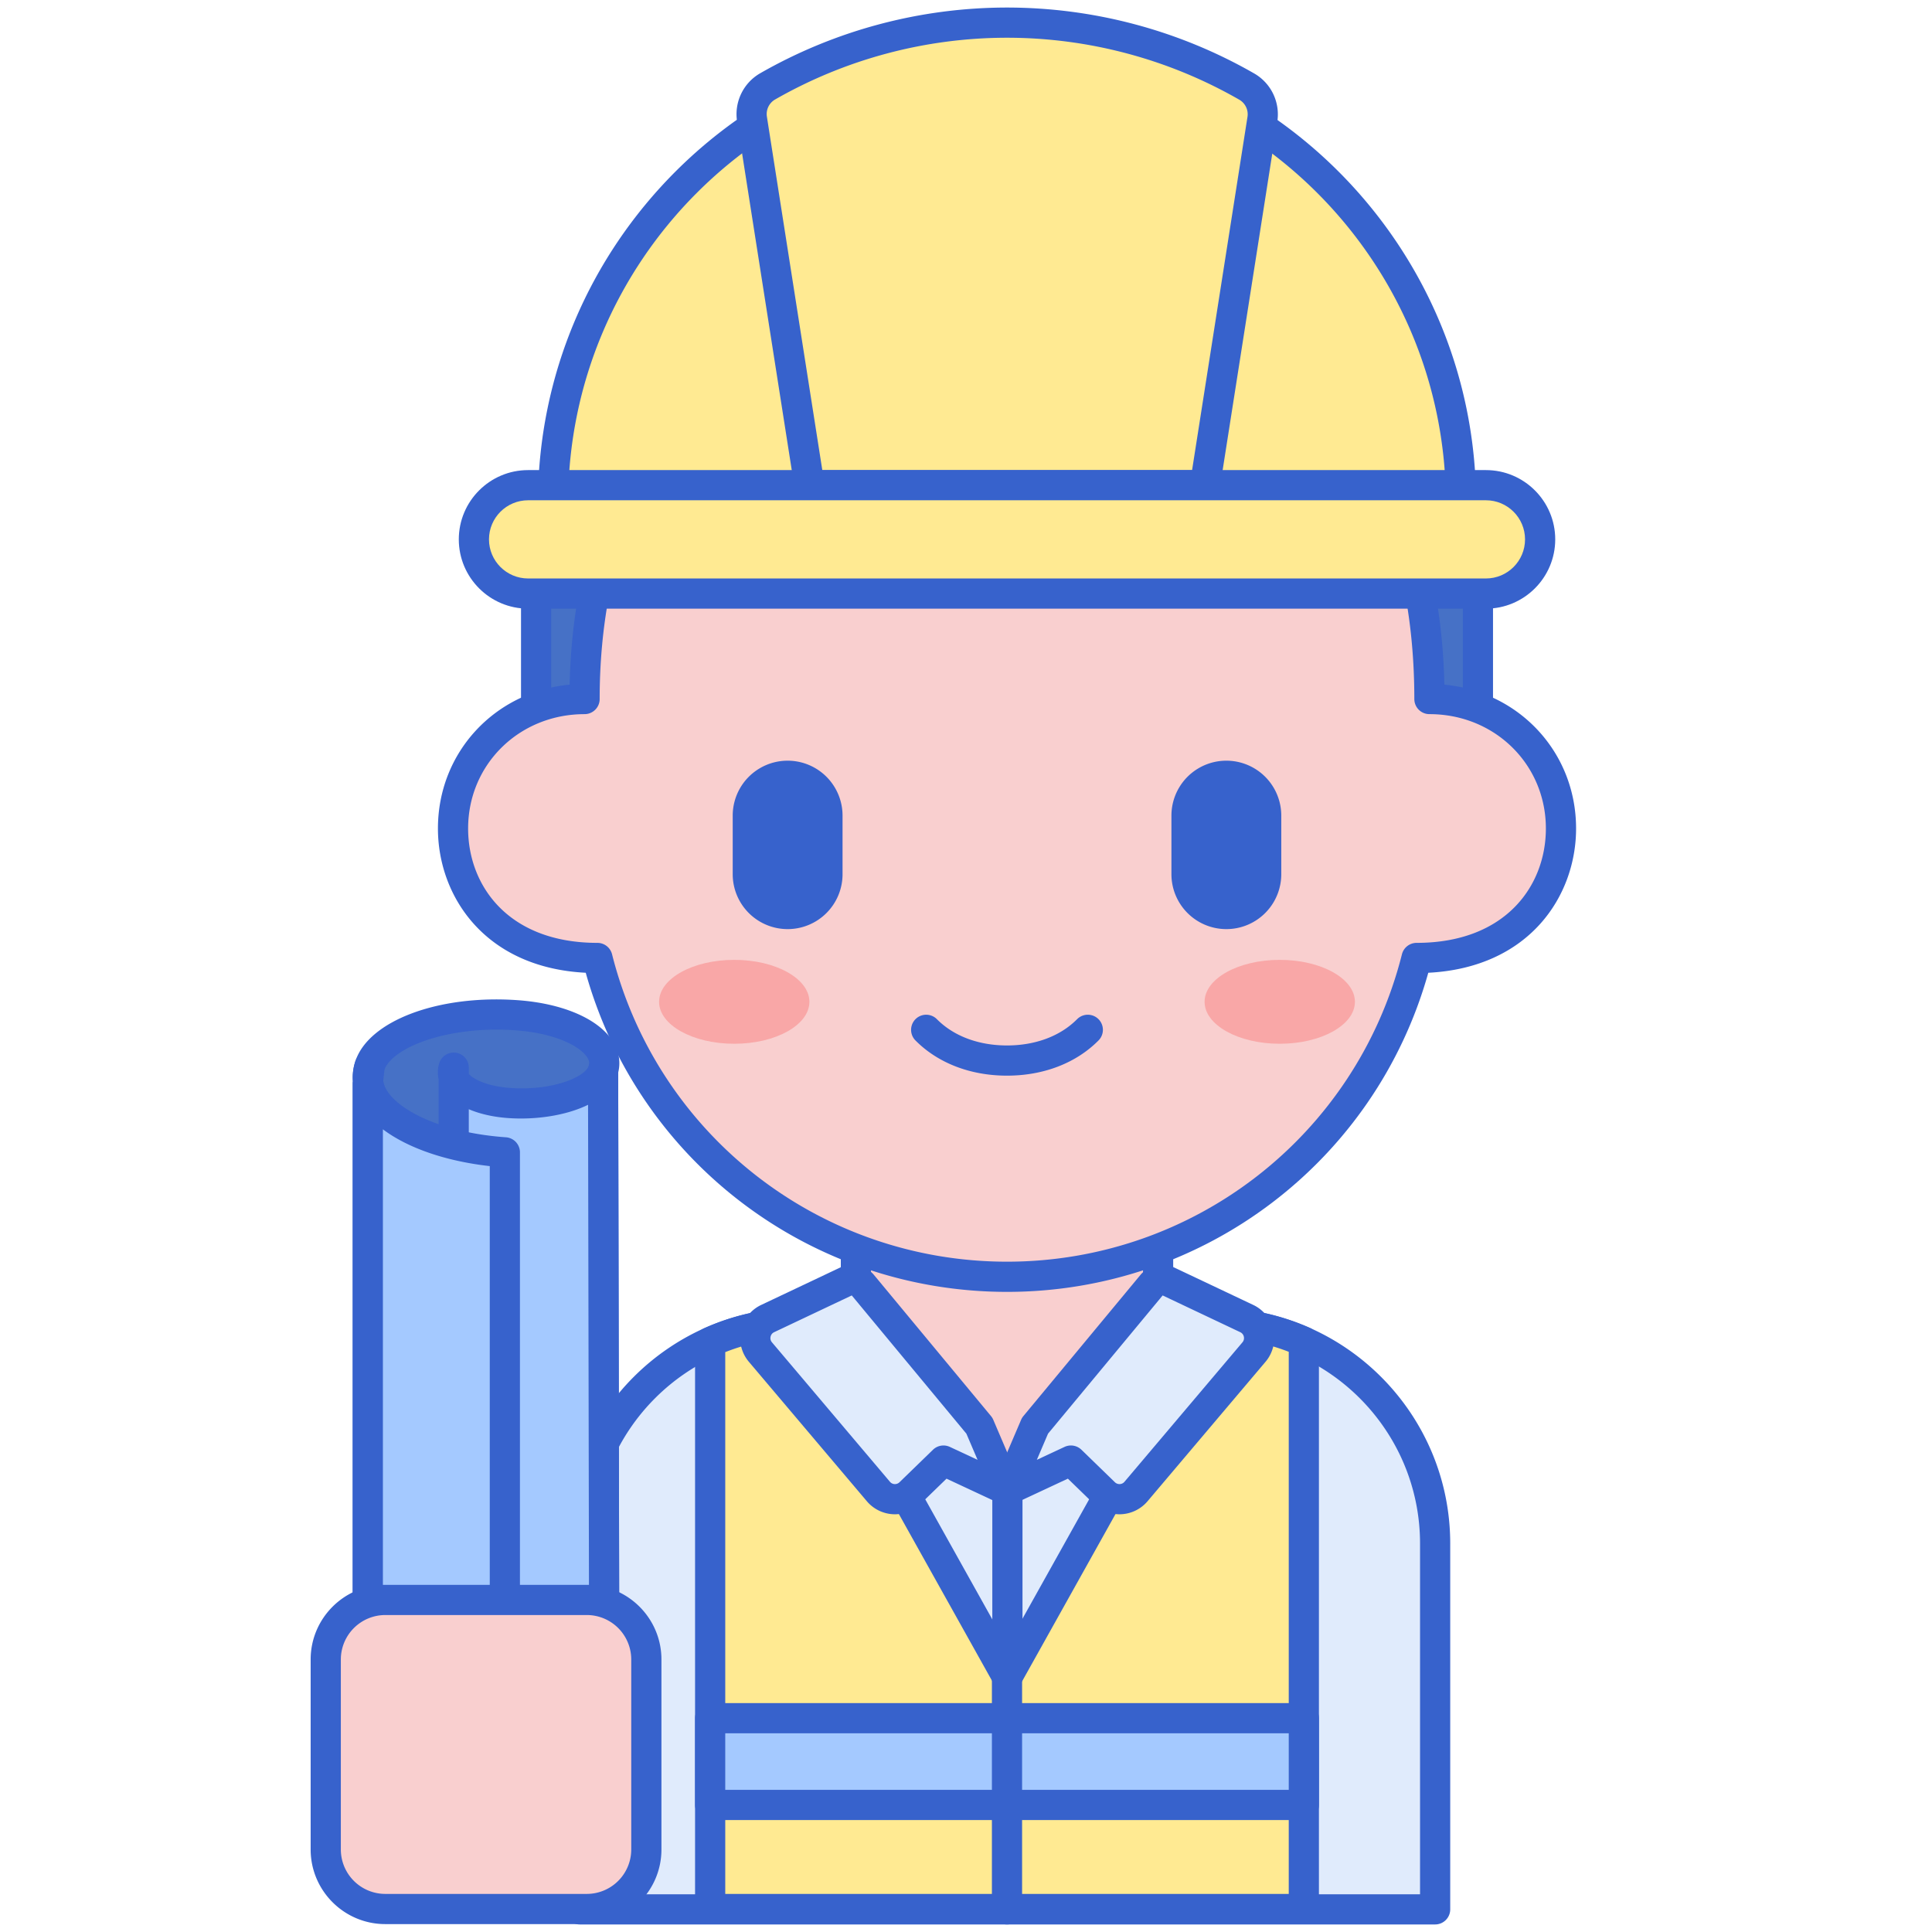
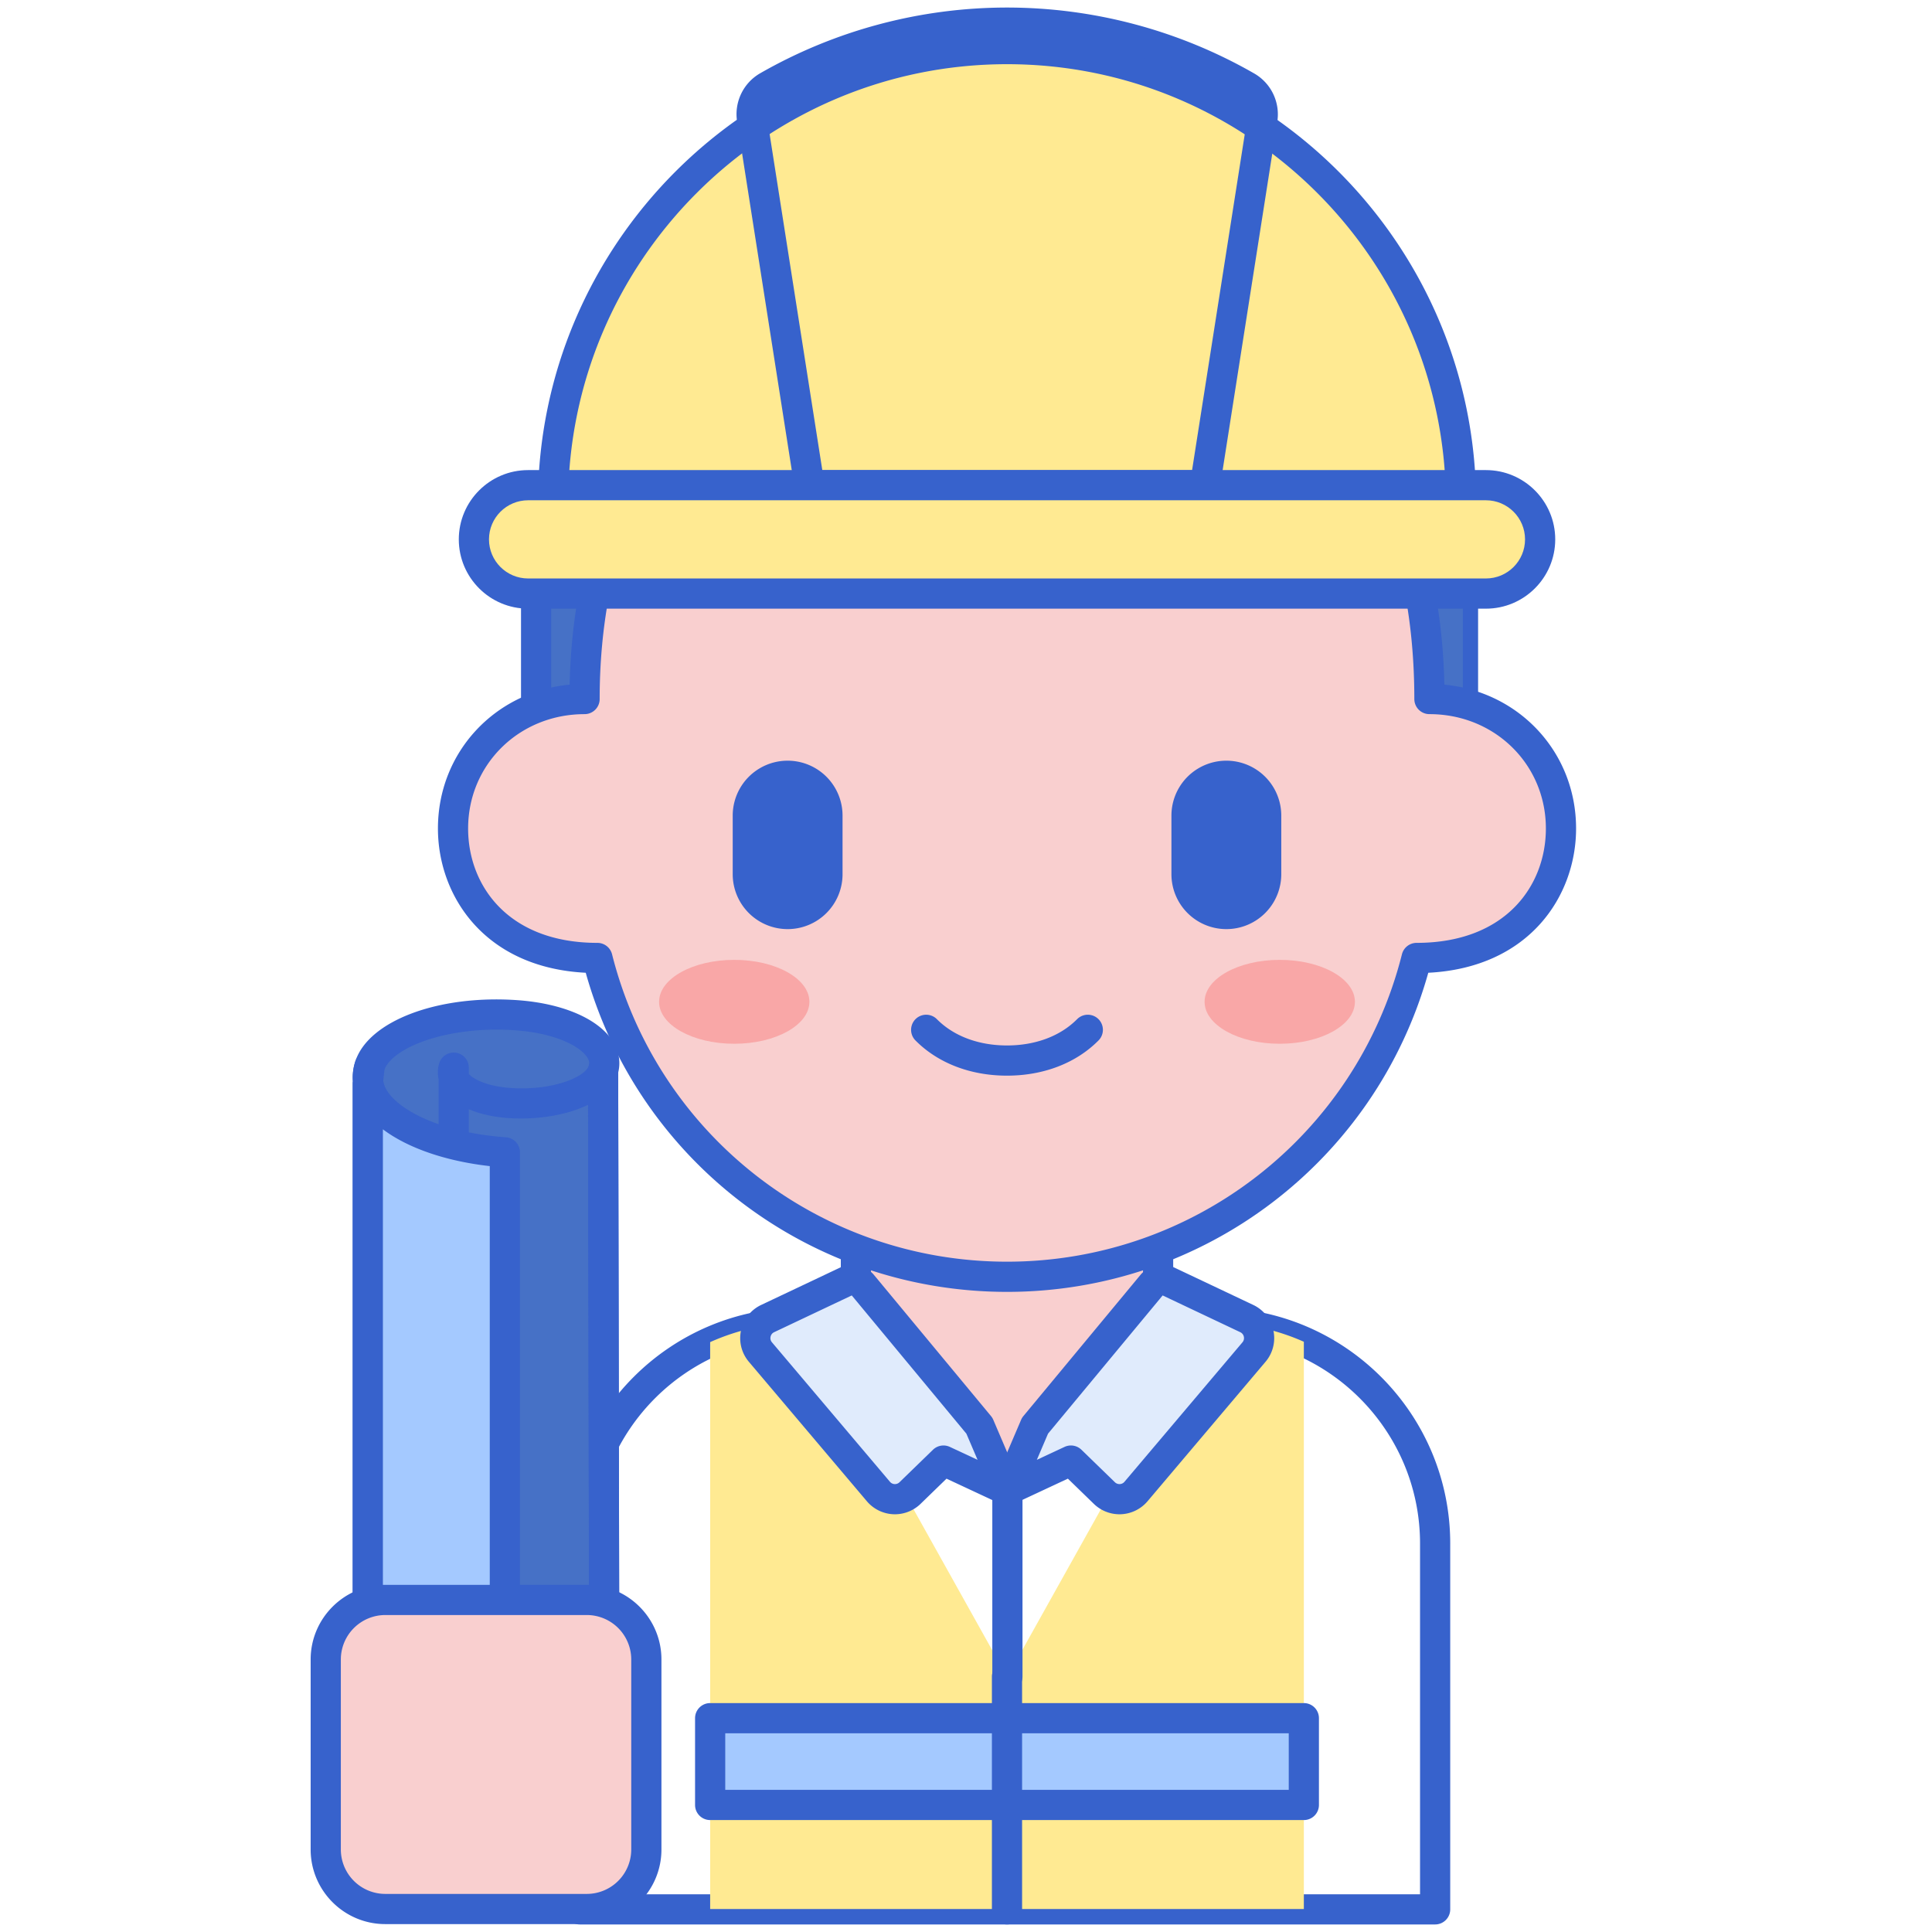
<svg xmlns="http://www.w3.org/2000/svg" version="1.1" width="512" height="512" x="0" y="0" viewBox="0 0 256 256" style="enable-background:new 0 0 512 512" xml:space="preserve" class="">
  <g>
-     <path fill="#e0ebfc" d="M190.162 253v-48.469c0-16.157-13.098-29.255-29.255-29.255h-54.842c-16.157 0-29.255 13.097-29.255 29.255V253z" data-original="#e0ebfc" />
    <path fill="#3762cc" d="M190.162 255H76.811a2 2 0 0 1-2-2v-48.469c0-17.234 14.021-31.254 31.254-31.254h54.842c17.234 0 31.255 14.021 31.255 31.254V253a2 2 0 0 1-2 2zm-111.351-4h109.352v-46.469c0-15.028-12.227-27.254-27.255-27.254h-54.842c-15.028 0-27.254 12.226-27.254 27.254V251z" data-original="#3762cc" class="" />
    <path fill="#ffea92" d="M160.908 175.277h-1.238l-26.183 46.89-.054-.133v.133l-26.183-46.89h-1.184c-4.265 0-8.312.92-11.966 2.561v75.116h78.667V177.79a29.137 29.137 0 0 0-11.859-2.513z" data-original="#ffea92" class="" />
-     <path fill="#3762cc" d="M172.766 254.953H94.099a2 2 0 0 1-2-2v-75.116a2 2 0 0 1 1.181-1.825 31.025 31.025 0 0 1 12.785-2.736h1.185c.725 0 1.393.392 1.746 1.025l24.463 43.811 24.464-43.811a2 2 0 0 1 1.746-1.025h1.238c4.396 0 8.659.903 12.67 2.684a2 2 0 0 1 1.188 1.828v75.165c.001 1.105-.895 2-1.999 2zm-76.667-4h74.667v-71.832a27.031 27.031 0 0 0-9.858-1.845h-.064l-25.61 45.865a1.974 1.974 0 0 1-1.767 1.025c-.723-.006-1.415-.372-1.779-1.025l-25.622-45.865c-3.441 0-6.788.634-9.966 1.888v71.789z" data-original="#3762cc" class="" />
    <path fill="#4671c6" d="M71.036 70.393h124.796v45.263H71.036z" data-original="#4671c6" />
-     <path fill="#3762cc" d="M195.832 117.656H71.037a2 2 0 0 1-2-2V70.393a2 2 0 0 1 2-2h124.795a2 2 0 0 1 2 2v45.263a2 2 0 0 1-2 2zm-122.795-4h120.795V72.393H73.037z" data-original="#3762cc" class="" />
+     <path fill="#3762cc" d="M195.832 117.656H71.037a2 2 0 0 1-2-2V70.393h124.795a2 2 0 0 1 2 2v45.263a2 2 0 0 1-2 2zm-122.795-4h120.795V72.393H73.037z" data-original="#3762cc" class="" />
    <path fill="#f9cfcf" d="M113.41 146.688v35.82l20.076 14.956 19.968-14.956v-35.82z" data-original="#f9cfcf" class="" />
    <path fill="#3762cc" d="M133.486 199.464a2 2 0 0 1-1.195-.396l-20.075-14.956a1.998 1.998 0 0 1-.805-1.604v-35.82a2 2 0 0 1 2-2h40.043a2 2 0 0 1 2 2v35.82c0 .63-.297 1.223-.801 1.601l-19.968 14.956a1.997 1.997 0 0 1-1.199.399zm-18.075-17.96 18.073 13.463 17.971-13.46v-32.819h-36.043v32.816z" data-original="#3762cc" class="" />
    <path fill="#e0ebfc" d="m133.432 197.464-3.657-8.55-15.502-18.694a1.74 1.74 0 0 0-2.085-.462l-10.465 4.955a2.868 2.868 0 0 0-.962 4.445l15.631 18.475a2.868 2.868 0 0 0 4.187.206l4.436-4.305zM133.486 197.464l3.657-8.55 15.502-18.694a1.74 1.74 0 0 1 2.085-.462l10.465 4.955a2.868 2.868 0 0 1 .962 4.445l-15.631 18.475a2.868 2.868 0 0 1-4.187.206l-4.436-4.305z" data-original="#e0ebfc" />
    <path fill="#f9cfcf" d="M77.458 92.626c0-39.472 27.364-60.711 55.974-60.711 28.151 0 55.974 20.705 55.974 60.711 10.186 0 17.431 8.014 17.431 17.154 0 8.675-6.212 17.154-19.133 17.154-6.122 24.275-28.096 42.245-54.272 42.245s-48.149-17.97-54.272-42.245c-12.799 0-19.133-8.38-19.133-17.154.001-9.1 7.201-17.154 17.431-17.154z" data-original="#f9cfcf" class="" />
    <ellipse cx="97.291" cy="132.745" fill="#f9a7a7" rx="9.959" ry="5.559" data-original="#f9a7a7" />
    <ellipse cx="169.574" cy="132.745" fill="#f9a7a7" rx="9.959" ry="5.559" data-original="#f9a7a7" />
    <path fill="#3762cc" d="M162.499 123.112a7.278 7.278 0 0 1-7.278-7.277v-7.763a7.277 7.277 0 1 1 14.554 0v7.763a7.275 7.275 0 0 1-7.276 7.277zM104.366 123.112a7.278 7.278 0 0 1-7.278-7.277v-7.763a7.277 7.277 0 1 1 14.554 0v7.763a7.275 7.275 0 0 1-7.276 7.277zM133.433 142.529c-4.837 0-9.144-1.656-12.128-4.663a2 2 0 0 1 2.84-2.818c2.227 2.245 5.525 3.48 9.288 3.48s7.062-1.236 9.287-3.48a1.999 1.999 0 1 1 2.84 2.816c-2.983 3.009-7.289 4.665-12.127 4.665z" data-original="#3762cc" class="" />
    <path fill="#3762cc" d="M133.433 171.18c-26.089 0-48.827-17.311-55.819-42.284-13.442-.681-19.585-10.225-19.585-19.116 0-10.081 7.519-18.112 17.452-19.061.887-39.927 29.592-60.805 57.953-60.805 15.188 0 29.372 5.653 39.938 15.919 11.405 11.082 17.613 26.571 18.016 44.886 9.933.948 17.451 8.979 17.451 19.061 0 8.891-6.143 18.435-19.585 19.116-6.995 24.974-29.733 42.284-55.821 42.284zm0-137.264c-26.822 0-53.974 20.167-53.974 58.711a2 2 0 0 1-2 2c-8.653 0-15.431 6.657-15.431 15.154 0 7.543 5.297 15.154 17.133 15.154a2 2 0 0 1 1.939 1.511c6.048 23.984 27.568 40.734 52.333 40.734 24.764 0 46.283-16.75 52.332-40.734a2.001 2.001 0 0 1 1.939-1.511c11.835 0 17.133-7.611 17.133-15.154 0-8.498-6.778-15.154-15.431-15.154a2 2 0 0 1-2-2c0-40.339-27.978-58.711-53.973-58.711z" data-original="#3762cc" class="" />
    <path fill="#3762cc" d="M118.58 200.65a4.886 4.886 0 0 1-3.714-1.724l-15.631-18.475c-.984-1.164-1.364-2.685-1.042-4.174s1.297-2.718 2.675-3.37l10.465-4.955a3.74 3.74 0 0 1 4.48.993l15.501 18.694c.123.148.224.313.3.49l3.657 8.55c.326.763.147 1.647-.448 2.224s-1.485.726-2.236.375l-7.168-3.347-3.446 3.345a4.89 4.89 0 0 1-3.393 1.374zm-5.717-28.998-10.283 4.869c-.336.159-.443.445-.477.601s-.055.46.186.744l15.631 18.476a.864.864 0 0 0 1.267.063l4.436-4.306a2 2 0 0 1 2.239-.377l3.672 1.715-1.483-3.469z" data-original="#3762cc" class="" />
    <path fill="#3762cc" d="M148.339 200.65a4.889 4.889 0 0 1-3.393-1.375l-3.446-3.346-7.168 3.347a2 2 0 0 1-2.684-2.599l3.657-8.55c.076-.177.177-.342.3-.49l15.502-18.694a3.739 3.739 0 0 1 4.479-.993l10.465 4.955a4.832 4.832 0 0 1 2.675 3.37 4.835 4.835 0 0 1-1.042 4.174l-15.63 18.476a4.888 4.888 0 0 1-3.715 1.725zm-6.437-9.116a2 2 0 0 1 1.394.565l4.436 4.306c.236.229.515.25.647.244a.862.862 0 0 0 .621-.307l15.63-18.476a.854.854 0 0 0 .187-.744.854.854 0 0 0-.478-.601l-10.282-4.869-15.188 18.315-1.483 3.469 3.673-1.715a2 2 0 0 1 .843-.187z" data-original="#3762cc" class="" />
    <path fill="#3762cc" d="M133.486 224.167a2 2 0 0 1-2-2v-24.703a2 2 0 0 1 4 0v24.703a2 2 0 0 1-2 2z" data-original="#3762cc" class="" />
    <path fill="#ffea92" d="M193.589 71.47H73.28v-4.809c0-33.222 26.932-60.154 60.154-60.154 33.222 0 60.154 26.932 60.154 60.154v4.809z" data-original="#ffea92" class="" />
    <path fill="#a4c9ff" d="M94.099 227.667h78.667v11.5H94.099z" data-original="#a4c9ff" class="" />
    <path fill="#3762cc" d="M193.589 73.47H73.28a2 2 0 0 1-2-2v-4.809c0-34.272 27.882-62.155 62.155-62.155s62.154 27.882 62.154 62.155v4.809a2 2 0 0 1-2 2zm-118.309-4h116.309v-2.809c0-32.067-26.088-58.155-58.154-58.155-32.067 0-58.155 26.088-58.155 58.155z" data-original="#3762cc" class="" />
-     <path fill="#ffea92" d="M133.435 3a63.57 63.57 0 0 0-31.733 8.453 4.217 4.217 0 0 0-2.061 4.312l7.61 48.524h52.42l7.605-48.498a4.218 4.218 0 0 0-2.059-4.31A63.579 63.579 0 0 0 133.435 3z" data-original="#ffea92" class="" />
    <path fill="#3762cc" d="M159.669 66.29H107.25a2 2 0 0 1-1.976-1.69l-7.609-48.524a6.252 6.252 0 0 1 3.042-6.356A65.846 65.846 0 0 1 133.435 1a65.86 65.86 0 0 1 32.778 8.748 6.248 6.248 0 0 1 3.037 6.354L161.645 64.6a2.001 2.001 0 0 1-1.976 1.69zm-50.709-4h48.998l7.341-46.808a2.228 2.228 0 0 0-1.079-2.266A61.858 61.858 0 0 0 133.435 5a61.868 61.868 0 0 0-30.738 8.188 2.227 2.227 0 0 0-1.08 2.267z" data-original="#3762cc" class="" />
    <path fill="#ffea92" d="M196.895 78.651H69.974a7.18 7.18 0 1 1 0-14.362h126.921a7.18 7.18 0 1 1 0 14.362z" data-original="#ffea92" class="" />
    <path fill="#3762cc" d="M196.895 80.651H69.974c-5.063 0-9.181-4.119-9.181-9.181s4.119-9.181 9.181-9.181h126.92c5.063 0 9.182 4.119 9.182 9.181s-4.119 9.181-9.181 9.181zM69.974 66.289c-2.857 0-5.181 2.324-5.181 5.181s2.324 5.181 5.181 5.181h126.92c2.857 0 5.182-2.324 5.182-5.181s-2.324-5.181-5.182-5.181z" data-original="#3762cc" class="" />
    <path fill="#4671c6" d="M79.913 141.843c1.134-3.508-3.999-6.784-11.466-7.317-9.333-.666-18.048 2.349-19.466 6.734a4.82 4.82 0 0 0-.174 2.299l-.071.004v86.27h18.16V225.5H80.07z" data-original="#4671c6" />
    <path fill="#3762cc" d="M66.897 231.833h-18.16a2 2 0 0 1-2-2v-86.271c0-.103.008-.204.023-.303a6.833 6.833 0 0 1 .319-2.616c1.737-5.376 10.979-8.864 21.511-8.114 5.877.42 10.551 2.398 12.503 5.292.898 1.332 1.184 2.844.82 4.296l.157 83.378a2.001 2.001 0 0 1-2 2.004H68.897v2.333a2 2 0 0 1-2 2.001zm-16.16-4h14.16V225.5a2 2 0 0 1 2-2h11.169l-.153-81.653c0-.21.032-.419.097-.619.083-.259.133-.626-.233-1.168-1.01-1.497-4.33-3.171-9.472-3.539-9.038-.648-16.434 2.305-17.42 5.354a2.805 2.805 0 0 0-.104 1.355 2 2 0 0 1-.044.858z" data-original="#3762cc" class="" />
-     <path fill="#a4c9ff" d="M79.913 141.843c-.907 2.807-6.485 4.736-12.458 4.31-4.778-.341-8.064-2.438-7.338-4.683v84.03H80.07z" data-original="#a4c9ff" class="" />
    <path fill="#3762cc" d="M80.07 227.5H60.117a2 2 0 0 1-2-2v-82.528a3.965 3.965 0 0 1 .097-2.117 2 2 0 0 1 3.903.615v.81c.425.576 2.207 1.645 5.48 1.878 5.652.406 9.939-1.466 10.413-2.93a1.999 1.999 0 0 1 3.902.611l.157 83.658a2.001 2.001 0 0 1-1.999 2.003zm-17.953-4h15.949l-.145-77.11c-2.933 1.442-6.977 2.019-10.609 1.758-1.964-.14-3.738-.548-5.195-1.171z" data-original="#3762cc" class="" />
    <path fill="#a4c9ff" d="M48.737 143.563v86.27h18.16v-77.141c-11.666-.833-19.687-5.951-17.915-11.433z" data-original="#a4c9ff" class="" />
    <path fill="#3762cc" d="M66.897 231.833h-18.16a2 2 0 0 1-2-2v-86.271c0-.071.004-.141.011-.211l.006-.057c-.067-.88.04-1.769.325-2.65a2 2 0 0 1 3.891.827l-.19 1.788c.082.469.284.938.606 1.417 1.73 2.564 7.241 5.421 15.653 6.021a2 2 0 0 1 1.857 1.995v77.141c.001 1.105-.895 2-1.999 2zm-16.16-4h14.16v-73.317c-5.871-.662-10.901-2.417-14.16-4.876z" data-original="#3762cc" class="" />
    <path fill="#f9cfcf" d="M77.757 252.953H51.05a7.887 7.887 0 0 1-7.887-7.887V219.89a7.889 7.889 0 0 1 7.889-7.889h26.704a7.887 7.887 0 0 1 7.887 7.887v25.179a7.885 7.885 0 0 1-7.886 7.886z" data-original="#f9cfcf" class="" />
    <path fill="#3762cc" d="M77.757 254.953H51.05c-5.452 0-9.887-4.436-9.887-9.887V219.89c0-5.453 4.437-9.89 9.89-9.89h26.704c5.452 0 9.887 4.436 9.887 9.887v25.179c0 5.452-4.436 9.887-9.887 9.887zM51.053 214a5.896 5.896 0 0 0-5.89 5.89v25.176a5.894 5.894 0 0 0 5.887 5.887h26.707a5.894 5.894 0 0 0 5.887-5.887v-25.179A5.894 5.894 0 0 0 77.757 214zM172.766 241.167H94.099a2 2 0 0 1-2-2v-11.5a2 2 0 0 1 2-2h78.667a2 2 0 0 1 2 2v11.5a2 2 0 0 1-2 2zm-76.667-4h74.667v-7.5H96.099z" data-original="#3762cc" class="" />
    <path fill="#3762cc" d="M133.433 255a2 2 0 0 1-2-2v-30.833a2 2 0 0 1 4 0V253a2 2 0 0 1-2 2z" data-original="#3762cc" class="" />
  </g>
</svg>